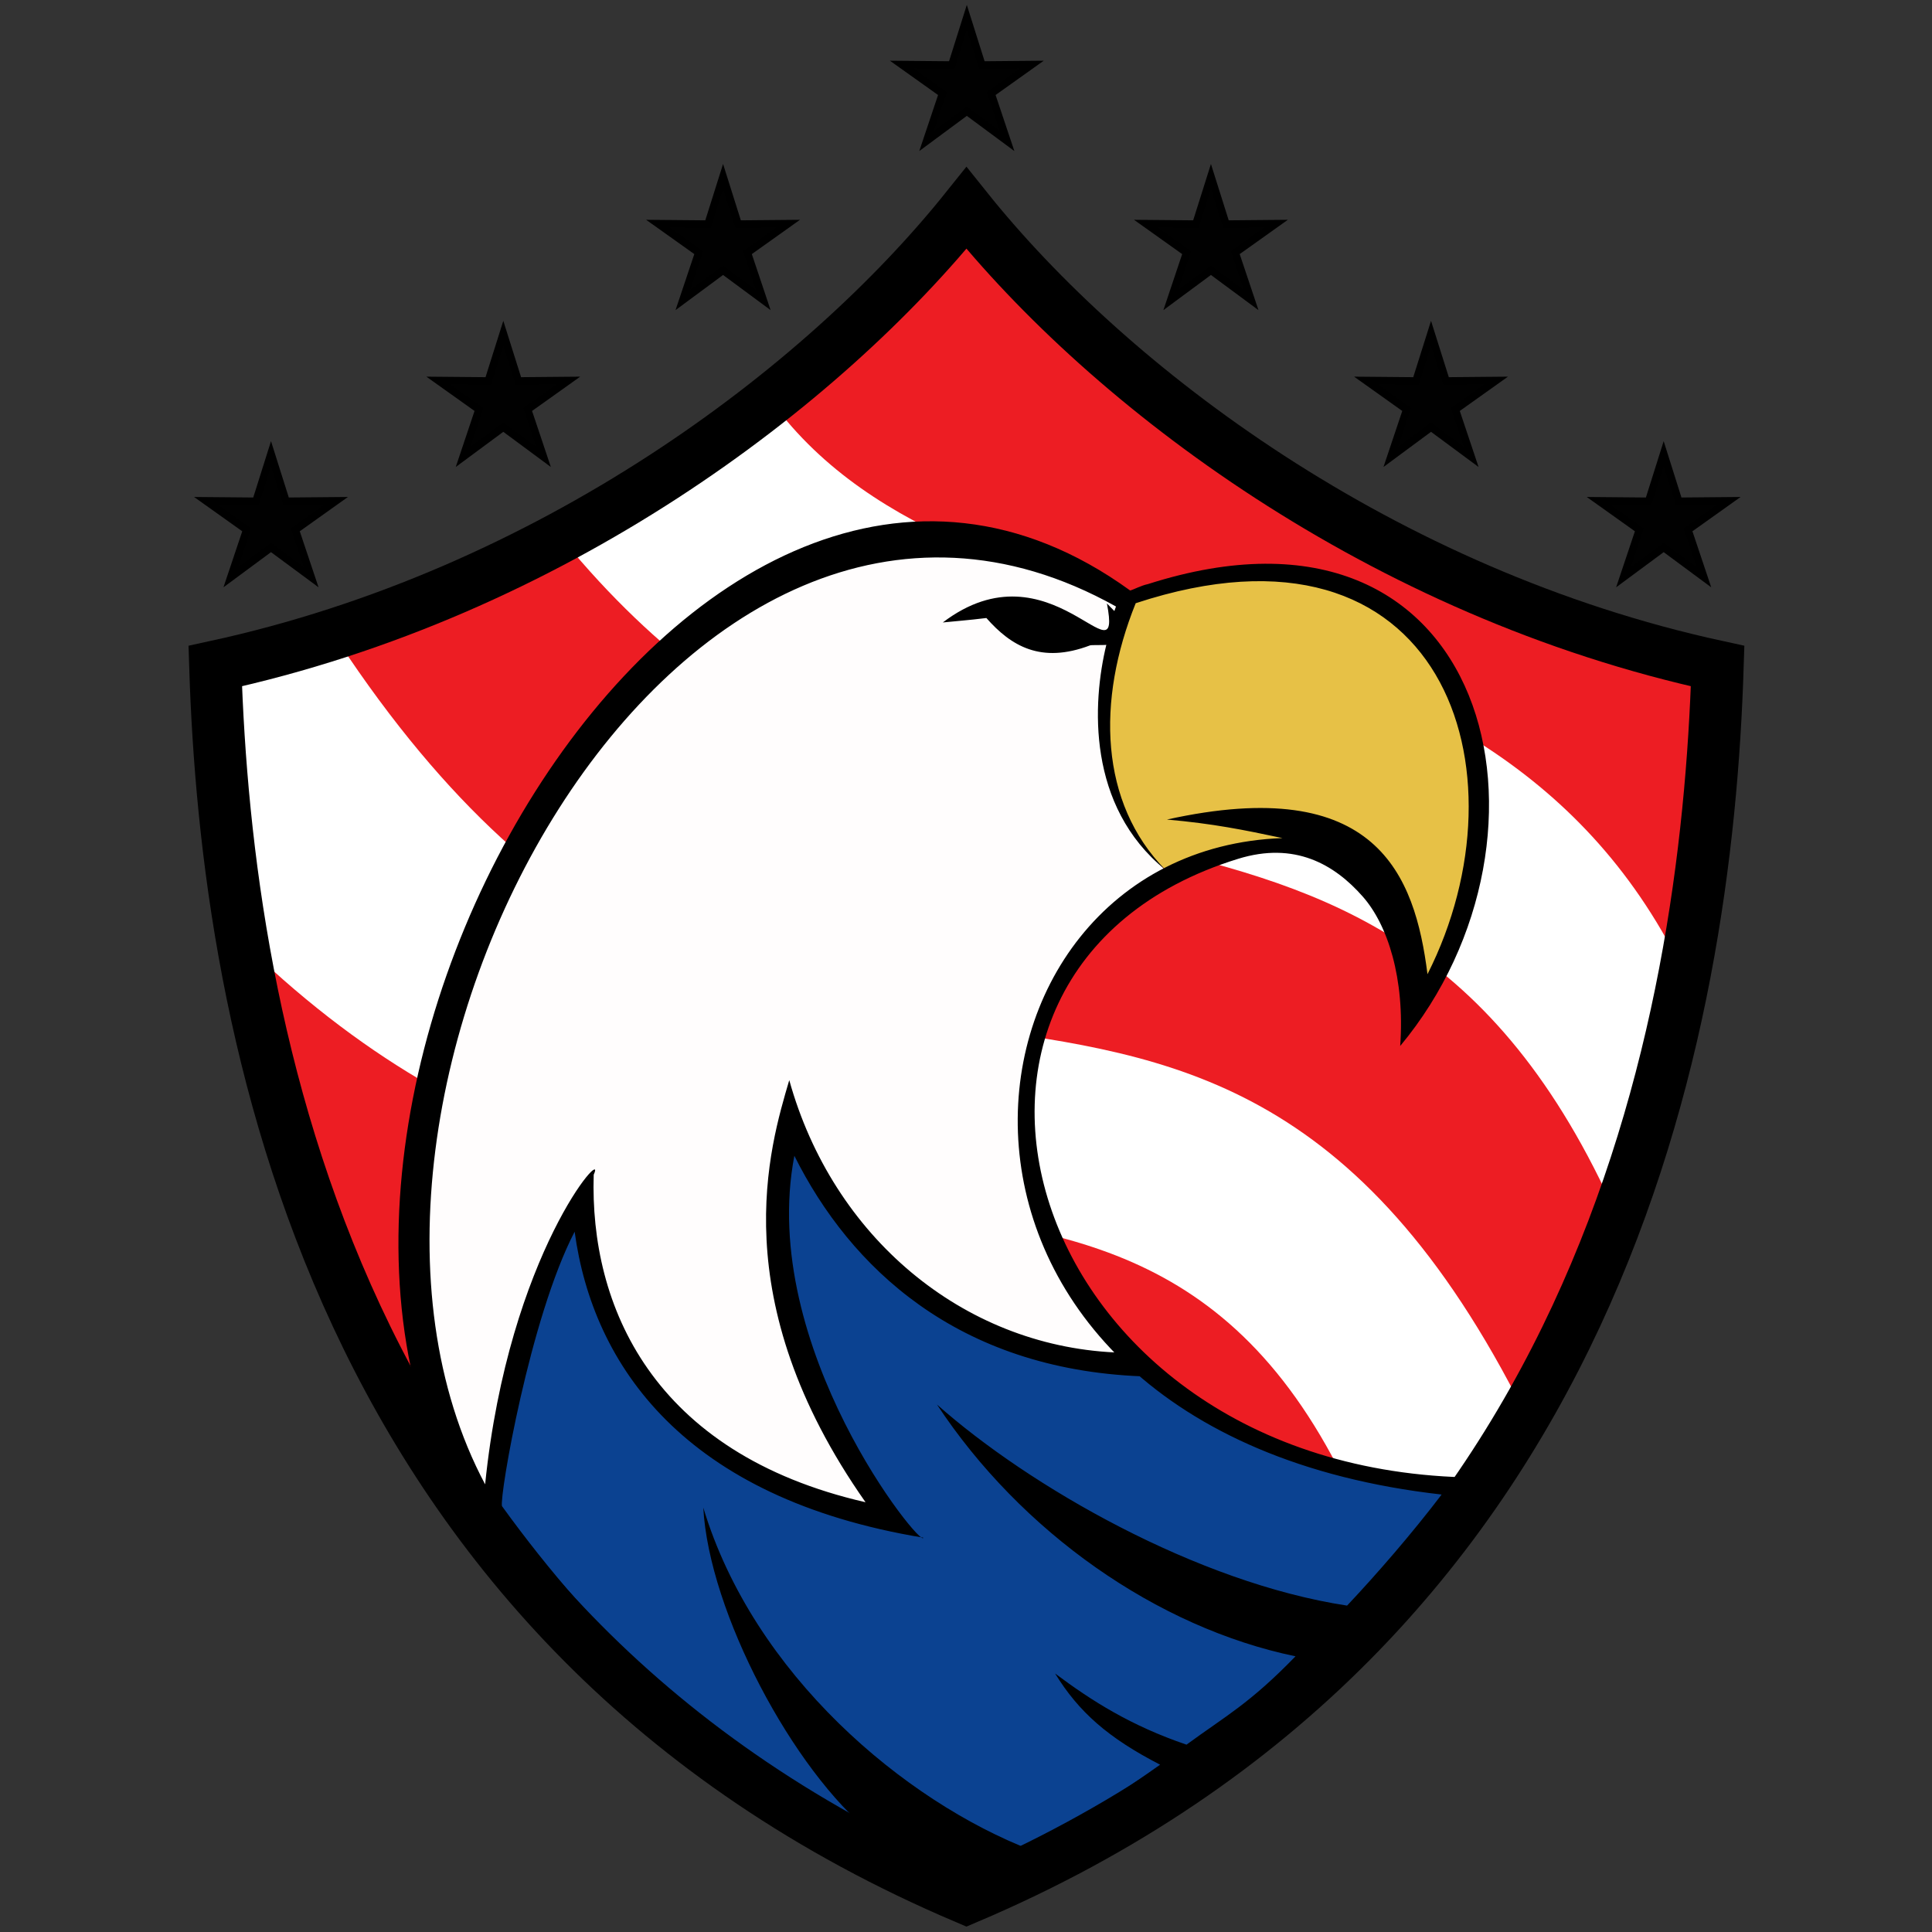
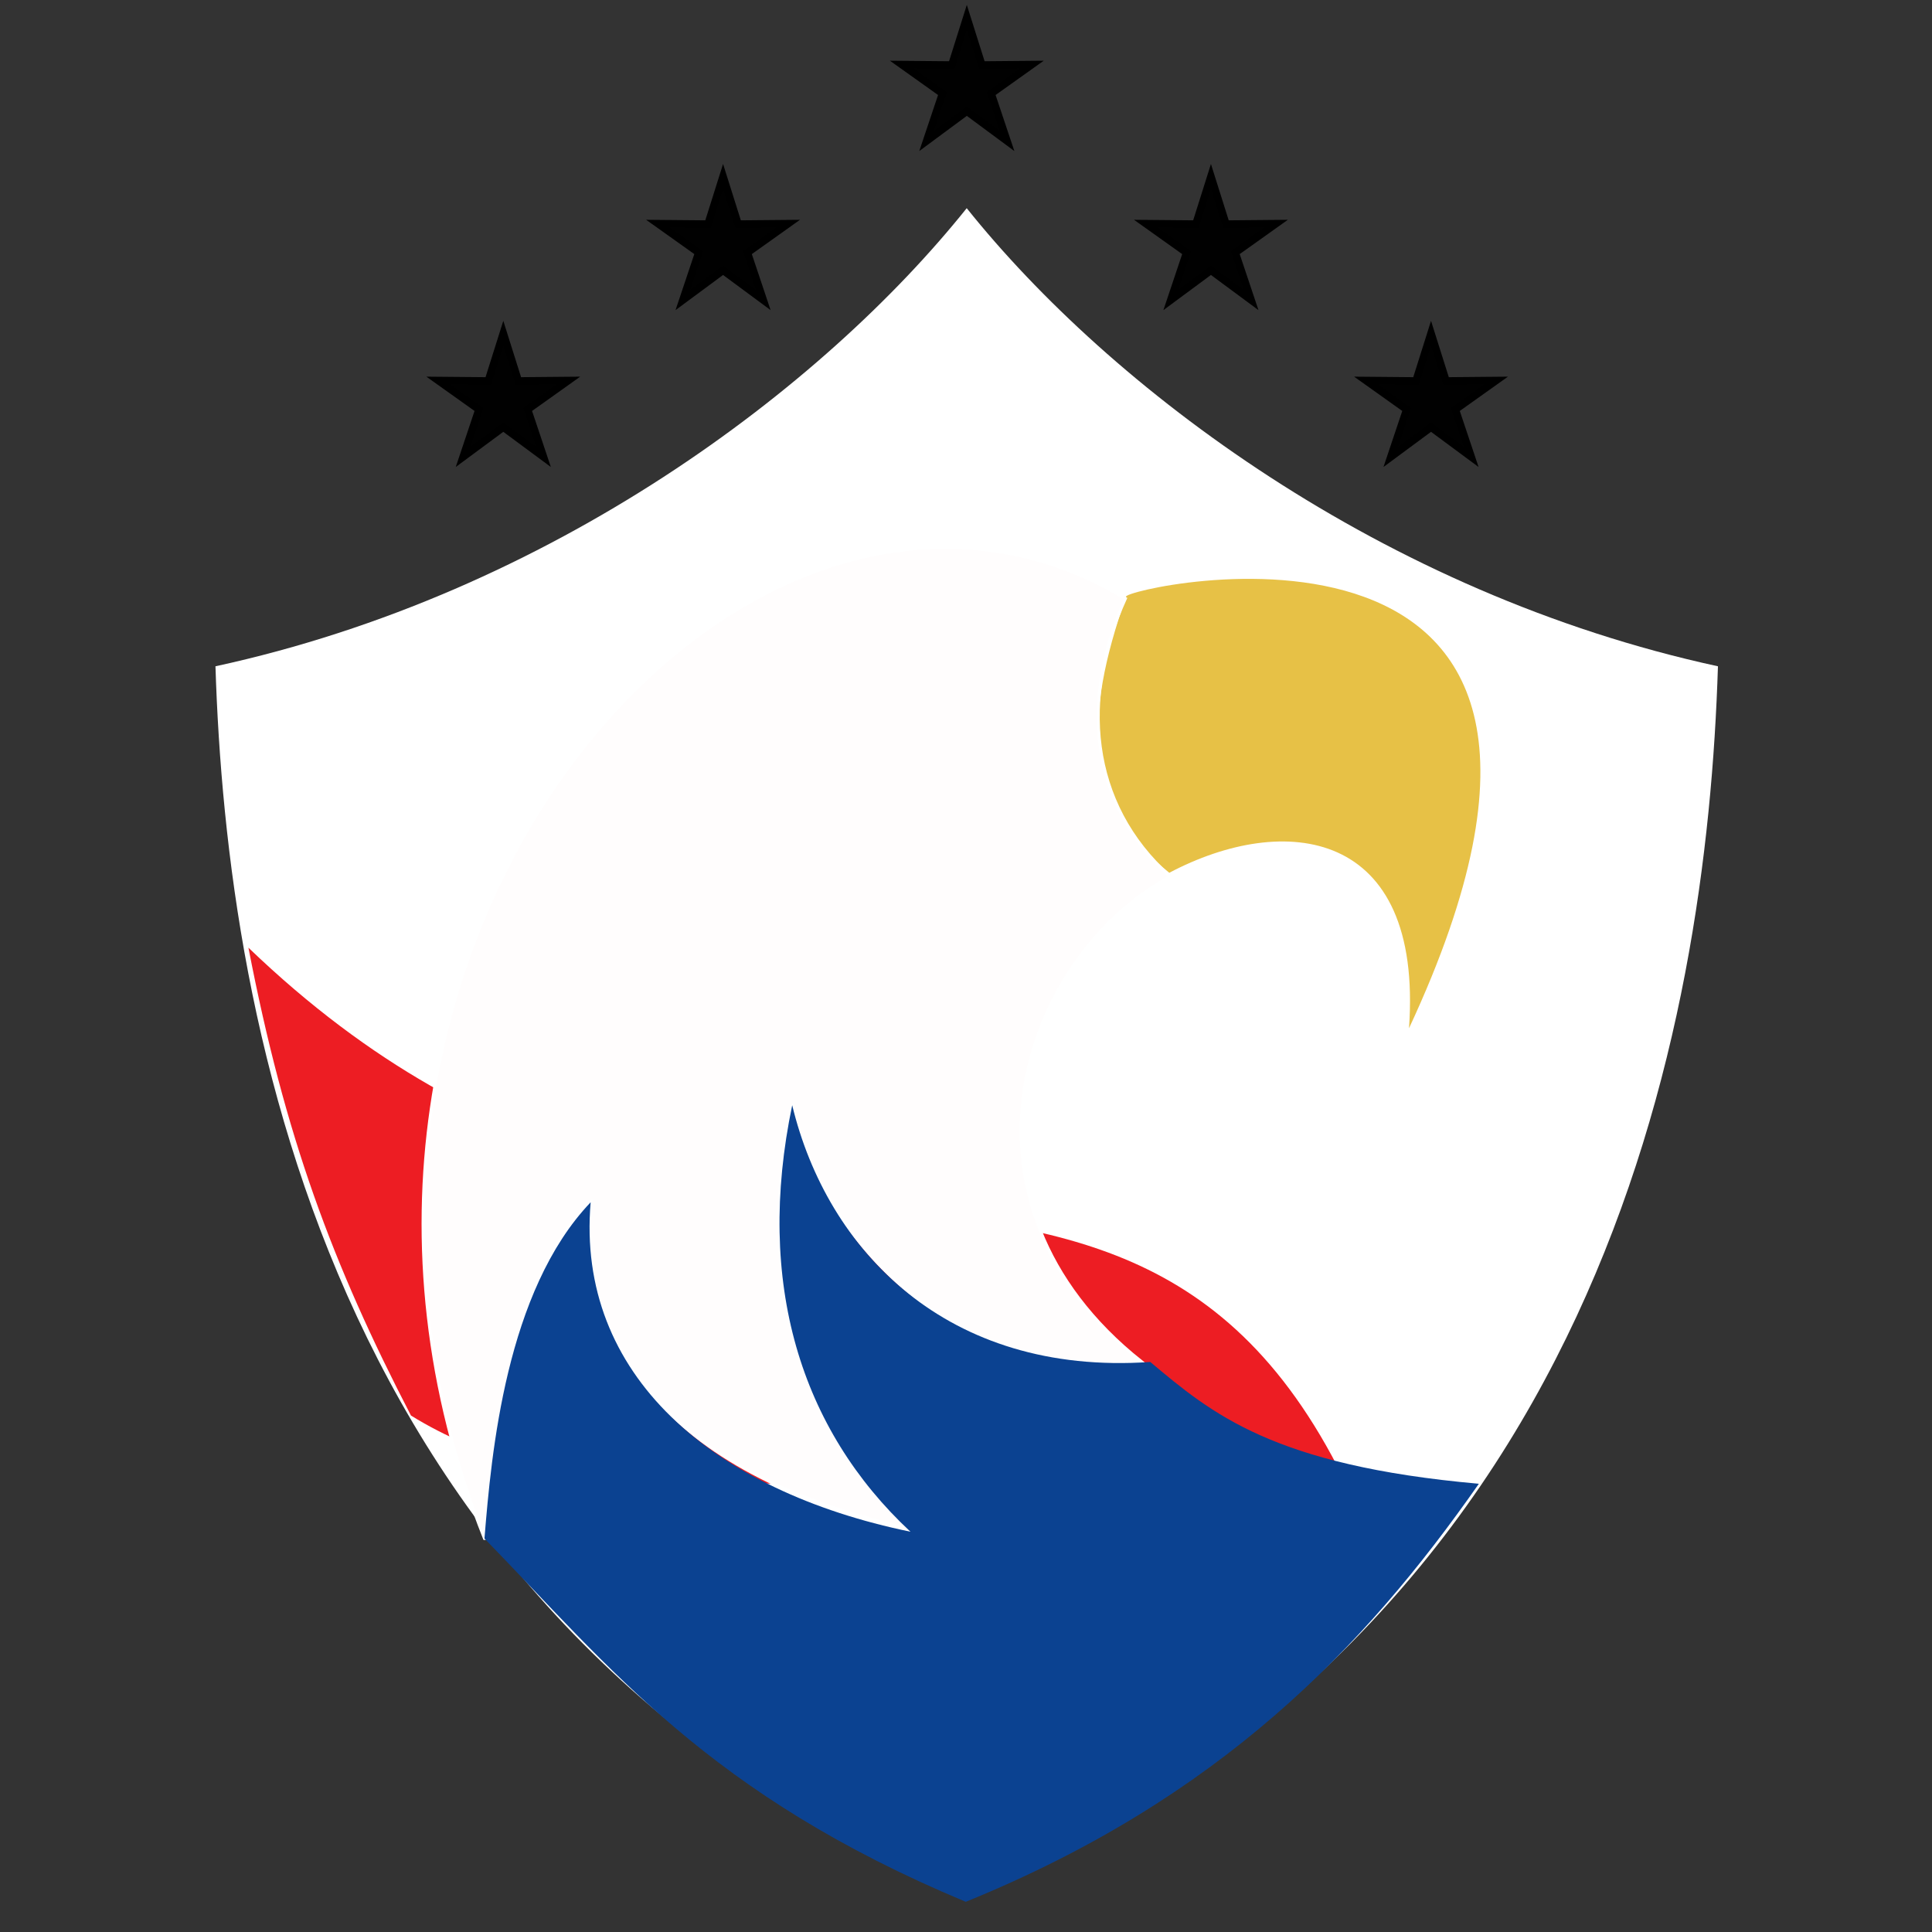
<svg xmlns="http://www.w3.org/2000/svg" xmlns:ns1="http://www.inkscape.org/namespaces/inkscape" xmlns:ns2="http://sodipodi.sourceforge.net/DTD/sodipodi-0.dtd" width="176mm" height="176mm" viewBox="0 0 176 176" version="1.1" id="svg309" ns1:version="1.2.2 (732a01da63, 2022-12-09, custom)" ns2:docname="cminfosec - badge - base.svg" xml:space="preserve" ns1:export-filename="cminfosec-badge-512x512.webp" ns1:export-xdpi="73.889999" ns1:export-ydpi="73.889999">
  <rect x="0" y="0" width="176" height="176" fill="#333333" stroke="none" />
  <title id="title17026">Charlie Mike Infosec</title>
  <defs id="defs306" />
  <g ns1:groupmode="layer" id="layer3" ns1:label="Flag layer" style="display:none" transform="translate(-34.149,-55.257)" />
  <g ns1:groupmode="layer" id="layer4" ns1:label="Eagle layer" transform="translate(-34.149,-55.257)" style="display:none" />
  <g ns1:label="Logo layer" ns1:groupmode="layer" id="layer1" transform="matrix(1.852,0,0,1.812,-106.295,-98.964)" style="display:inline">
    <g id="g322" transform="translate(0,0.251)">
      <g id="g139" ns1:label="Stripes" style="display:inline" transform="matrix(0.54,0,0,0.552,48.226,24.118)">
        <path id="path16989" style="display:inline;fill:#ffffff;fill-opacity:1;stroke:none;stroke-width:2.566;stroke-linejoin:miter;stroke-dasharray:none" class="UnoptimicedTransforms" ns1:path-effect="#path-effect16993" ns1:original-d="M 95.307728,149.82522 C 64.043483,136.25749 58.914801,105.95617 58.358257,87.850761 74.889351,84.183003 88.248235,73.84102 95.307728,64.825263" d="M 95.308,149.825 C 64.043,136.257 58.915,105.956 58.358,87.851 74.889,84.183 88.248,73.841 95.308,64.825 102.367,73.841 115.726,84.183 132.257,87.851 131.701,105.956 126.572,136.257 95.308,149.825 Z" transform="matrix(1.852,0,0,1.812,-71.473,-43.707)" ns1:label="Shield fill" />
-         <path style="fill:#ed1d23;fill-opacity:1;stroke:none;stroke-width:0.265;stroke-linecap:butt;stroke-linejoin:miter;stroke-dasharray:none;stroke-opacity:1" d="m 105.04,74.622 c -3.966,5.628 -10.623,11.198 -17.721,16.826 18.328,24.794 64.374,14.097 82.843,51.507 1.26,-8.014 2.972,-17.763 3.642,-26.988 -24.752,-5.453 -54.059,-22.369 -68.764,-41.345 z" id="path8062" ns2:nodetypes="ccccc" ns1:label="Stripe Top" />
-         <path style="fill:#ed1d23;fill-opacity:1;stroke:none;stroke-width:0.265px;stroke-linecap:butt;stroke-linejoin:miter;stroke-opacity:1" d="m 68.272,103.984 c -5.775,3.588 -12.418,6.411 -20.501,9.215 39.848,60.422 77.927,10.021 108.124,70.345 3.557,-6.916 5.833,-10.226 8.38,-17.96 -22.073,-49.939 -61.529,-19.629 -96.003,-61.599 z" id="path9300" ns2:nodetypes="ccccc" ns1:label="Stripe Middle" />
+         <path style="fill:#ed1d23;fill-opacity:1;stroke:none;stroke-width:0.265;stroke-linecap:butt;stroke-linejoin:miter;stroke-dasharray:none;stroke-opacity:1" d="m 105.04,74.622 z" id="path8062" ns2:nodetypes="ccccc" ns1:label="Stripe Top" />
        <path style="fill:#ed1d23;fill-opacity:1;stroke:none;stroke-width:0.265px;stroke-linecap:butt;stroke-linejoin:miter;stroke-opacity:1" d="m 39.608,141.106 c 3.315,17.167 7.645,28.806 14.806,42.612 25.55,15.801 58.309,-9.068 73.146,30.988 6.811,-4.834 12.279,-9.714 16.114,-14.648 C 124.604,142.953 84.436,184.188 39.608,141.106 Z" id="path9578" ns2:nodetypes="ccccc" ns1:label="Stripe Bottom" />
      </g>
      <g id="g145" ns1:label="Eagle" transform="matrix(0.54,0,0,0.552,48.226,24.118)" style="display:inline">
        <path style="display:inline;fill:#e7c146;fill-opacity:1;stroke:none;stroke-width:0.265px;stroke-linecap:butt;stroke-linejoin:miter;stroke-opacity:1" d="m 119.554,109.144 c -0.476,-0.812 49.785,-12.23 25.771,39.305 1.301,-18.265 -11.357,-19.703 -21.836,-14.163 -7.726,-6.241 -7.873,-13.952 -3.935,-25.142 z" id="path10428" ns2:nodetypes="cccc" ns1:label="Beak fill" />
        <path style="display:inline;fill:#fffdfd;fill-opacity:1;stroke:#ffffff;stroke-width:0.265px;stroke-linecap:butt;stroke-linejoin:miter;stroke-opacity:1" d="M 61.109,194.917 C 39.496,140.55 85.092,88.603 119.498,109.305 c -4.067,8.941 -3.411,18.631 4.074,25.322 -13.721,7.496 -20.878,29.702 -2.619,44.177 -16.558,2.392 -29.494,-11.523 -31.81,-23.352 -2.408,10.446 -2.234,26.442 11.187,38.683 C 78.284,189.389 69.52,177.456 70.784,164.293 c -4.779,4.416 -8.17,14.07 -9.674,30.624 z" id="path10430" ns2:nodetypes="cccccccc" ns1:label="Head fill" />
        <path style="display:inline;fill:#0b4291;fill-opacity:1;stroke:none;stroke-width:0.265px;stroke-linecap:butt;stroke-linejoin:miter;stroke-opacity:1" d="m 61.109,194.917 c 0.631,-7.786 1.95,-22.525 9.674,-30.624 -1.35,15.728 11.118,26.299 29.13,30.007 -10.021,-9.334 -14.145,-22.699 -10.772,-38.847 3.176,13.177 14.04,24.673 32.618,23.386 5.602,4.699 11.172,9.425 29.928,11.093 -10.457,14.972 -23.626,28.672 -46.735,38.074 -23.434,-9.784 -32.334,-21.263 -43.844,-33.089 z" id="path10432" ns2:nodetypes="cccccccc" ns1:label="Body fill" />
-         <path style="color:#000000;fill:#000000;-inkscape-stroke:none" d="m 60.986,194.965 0.01,0.025 0.018,0.018 c 11.504,11.82 20.432,23.326 43.889,33.119 l 0.051,0.021 0.049,-0.019 c 19.169,-9.069 36.809,-23.741 47.305,-38.761 -42.231,0.247 -55.609,-46.154 -22.546,-56.354 5.141,-1.586 8.755,0.485 11.359,3.447 2.256,2.566 3.841,7.433 3.402,13.6 15.936,-19.125 8.362,-52.081 -22.974,-42.069 -0.626,0.13 -1.301,0.503 -1.624,0.584 -39.959,-28.956 -84.984,49.123 -58.938,86.389 z m 57.648,-84.931 -0.148,0.413 -0.678,-0.691 c 1.466,7.592 -5.116,-5.741 -14.948,1.731 1.096,-0.114 2.353,-0.205 3.969,-0.405 2.244,2.548 4.964,4.191 9.44,2.493 0.104,-0.053 1.575,-0.004 1.488,-0.063 -1.293,5.328 -1.774,14.695 5.375,20.501 -5.991,-6.105 -6.288,-15.389 -2.702,-24.278 28.02,-9.223 35.951,15.263 26.579,33.787 -1.149,-9.066 -4.646,-18.304 -23.734,-14.085 4.224,0.374 6.965,0.936 10.527,1.689 -31.889,1.156 -36.994,53.979 14.496,59.787 -2.697,3.544 -5.867,7.201 -8.613,10.116 -13.674,-2.082 -28.954,-10.857 -37.359,-18.315 7.657,11.602 20.004,20.308 32.662,22.933 -4.186,4.313 -6.325,5.405 -9.93,8.047 -5.041,-1.716 -8.586,-3.952 -11.969,-6.48 2.158,3.508 4.824,5.859 9.564,8.305 -3.494,2.478 -7.337,4.951 -11.683,7.804 -11.603,-4.465 -25.351,-16.026 -29.929,-31.222 0.517,9.537 8.207,23.957 15.355,29.688 -14.31,-7.35 -25.111,-17.961 -33.692,-29.821 -0.242,-0.898 2.544,-17.152 6.619,-24.995 1.657,12.204 9.997,24.275 31.756,27.868 -0.042,1.126 -15.09,-17.337 -11.742,-34.78 5.103,10.208 14.86,19.421 31.631,20.085 -0.539,-0.552 -2.084,-1.836 -2.435,-2.175 -13.898,-0.656 -25.699,-10.552 -29.66,-24.8 -1.777,6.042 -6.056,19.933 6.948,38.443 -19.463,-4.465 -25.135,-17.949 -24.761,-29.83 1.317,-2.852 -7.736,7.071 -9.891,28.2 C 42.491,154.915 78.577,87.638 118.635,110.034 Z" id="path10454" ns2:nodetypes="cccccccssccccccccccccccccccccccccccccccccccccc" ns1:label="Outline stroke" />
      </g>
      <g id="g153" ns1:label="Shield" transform="translate(9.262)" style="display:inline">
-         <path id="rect385" style="fill:none;fill-opacity:1;stroke:#000000;stroke-width:2.566;stroke-linejoin:miter;stroke-dasharray:none" class="UnoptimicedTransforms" ns1:path-effect="#path-effect7812" ns1:original-d="M 95.307728,149.82522 C 64.043483,136.25749 58.914801,105.95617 58.358257,87.850761 74.889351,84.183003 88.248235,73.84102 95.307728,64.825263" d="M 95.308,149.825 C 64.043,136.257 58.915,105.956 58.358,87.851 74.889,84.183 88.248,73.841 95.308,64.825 102.367,73.841 115.726,84.183 132.257,87.851 131.701,105.956 126.572,136.257 95.308,149.825 Z" transform="translate(0.363)" ns1:label="Shield" />
        <g id="g7989" ns1:label="Stars" style="display:inline">
          <path ns2:type="star" style="display:inline;fill:#010101;fill-opacity:1;stroke:#000000;stroke-width:2.566;stroke-linejoin:miter;stroke-dasharray:none;stroke-opacity:1" id="path7872" ns1:flatsided="false" ns2:sides="5" ns2:cx="171.84917" ns2:cy="268.36978" ns2:r1="23.554865" ns2:r2="8.8067636" ns2:arg1="-1.5707963" ns2:arg2="-0.9424778" ns1:rounded="0" ns1:randomized="0" d="m 171.849,244.815 5.176,16.43 17.226,-0.154 -14.026,10 5.469,16.335 -13.845,-10.25 -13.845,10.25 5.469,-16.335 -14.026,-10 17.226,0.154 z" transform="matrix(0.143,0,0,0.146,71.115,19.49)" ns1:transform-center-x="-2.2289176e-06" ns1:transform-center-y="-0.59512342" ns1:label="Star Top" />
          <path ns2:type="star" style="fill:#010101;fill-opacity:1;stroke:#000000;stroke-width:2.566;stroke-linejoin:miter;stroke-dasharray:none;stroke-opacity:1" id="path7872-3" ns1:flatsided="false" ns2:sides="5" ns2:cx="171.84917" ns2:cy="268.36978" ns2:r1="23.554865" ns2:r2="8.8067636" ns2:arg1="-1.5707963" ns2:arg2="-0.9424778" ns1:rounded="0" ns1:randomized="0" d="m 171.849,244.815 5.176,16.43 17.226,-0.154 -14.026,10 5.469,16.335 -13.845,-10.25 -13.845,10.25 5.469,-16.335 -14.026,-10 17.226,0.154 z m 167.815,0 -5.176,16.43 -17.226,-0.154 14.026,10 -5.469,16.335 13.845,-10.25 13.845,10.25 -5.469,-16.335 14.026,-10 -17.226,0.154 z" transform="matrix(0.143,0,0,0.146,59.125,27.488)" ns1:transform-center-x="-2.2289176e-06" ns1:transform-center-y="-0.59512342" ns1:path-effect="#path-effect7977" class="UnoptimicedTransforms" ns1:label="Star Mid Right" />
          <path ns2:type="star" style="fill:#010101;fill-opacity:1;stroke:#000000;stroke-width:2.566;stroke-linejoin:miter;stroke-dasharray:none;stroke-opacity:1" id="path7872-3-6" ns1:flatsided="false" ns2:sides="5" ns2:cx="171.84917" ns2:cy="268.36978" ns2:r1="23.554865" ns2:r2="8.8067636" ns2:arg1="-1.5707963" ns2:arg2="-0.9424778" ns1:rounded="0" ns1:randomized="0" d="m 171.849,244.815 5.176,16.43 17.226,-0.154 -14.026,10 5.469,16.335 -13.845,-10.25 -13.845,10.25 5.469,-16.335 -14.026,-10 17.226,0.154 z m 319.115,0 -5.176,16.43 -17.226,-0.154 14.026,10 -5.469,16.335 13.845,-10.25 13.845,10.25 -5.469,-16.335 14.026,-10 -17.226,0.154 z" transform="matrix(0.143,0,0,0.146,48.315,35.374)" ns1:transform-center-x="-2.2289176e-06" ns1:transform-center-y="-0.59512342" class="UnoptimicedTransforms" ns1:path-effect="#path-effect7975" ns1:label="Star Mid Left" />
-           <path ns2:type="star" style="fill:#010101;fill-opacity:1;stroke:#000000;stroke-width:2.566;stroke-linejoin:miter;stroke-dasharray:none;stroke-opacity:1" id="path7872-3-6-7" ns1:flatsided="false" ns2:sides="5" ns2:cx="171.84917" ns2:cy="268.36978" ns2:r1="23.554865" ns2:r2="8.8067636" ns2:arg1="-1.5707963" ns2:arg2="-0.9424778" ns1:rounded="0" ns1:randomized="0" transform="matrix(0.143,0,0,0.146,36.889,41.423)" ns1:transform-center-x="-2.2289176e-06" ns1:transform-center-y="-0.59512342" d="m 171.849,244.815 5.176,16.43 17.226,-0.154 -14.026,10 5.469,16.335 -13.845,-10.25 -13.845,10.25 5.469,-16.335 -14.026,-10 17.226,0.154 z m 479.042,0 -5.176,16.43 -17.226,-0.154 14.026,10 -5.469,16.335 13.845,-10.25 13.845,10.25 -5.469,-16.335 14.026,-10 -17.226,0.154 z" ns1:path-effect="#path-effect7955" class="UnoptimicedTransforms" ns1:label="Star Left" />
        </g>
      </g>
    </g>
  </g>
</svg>